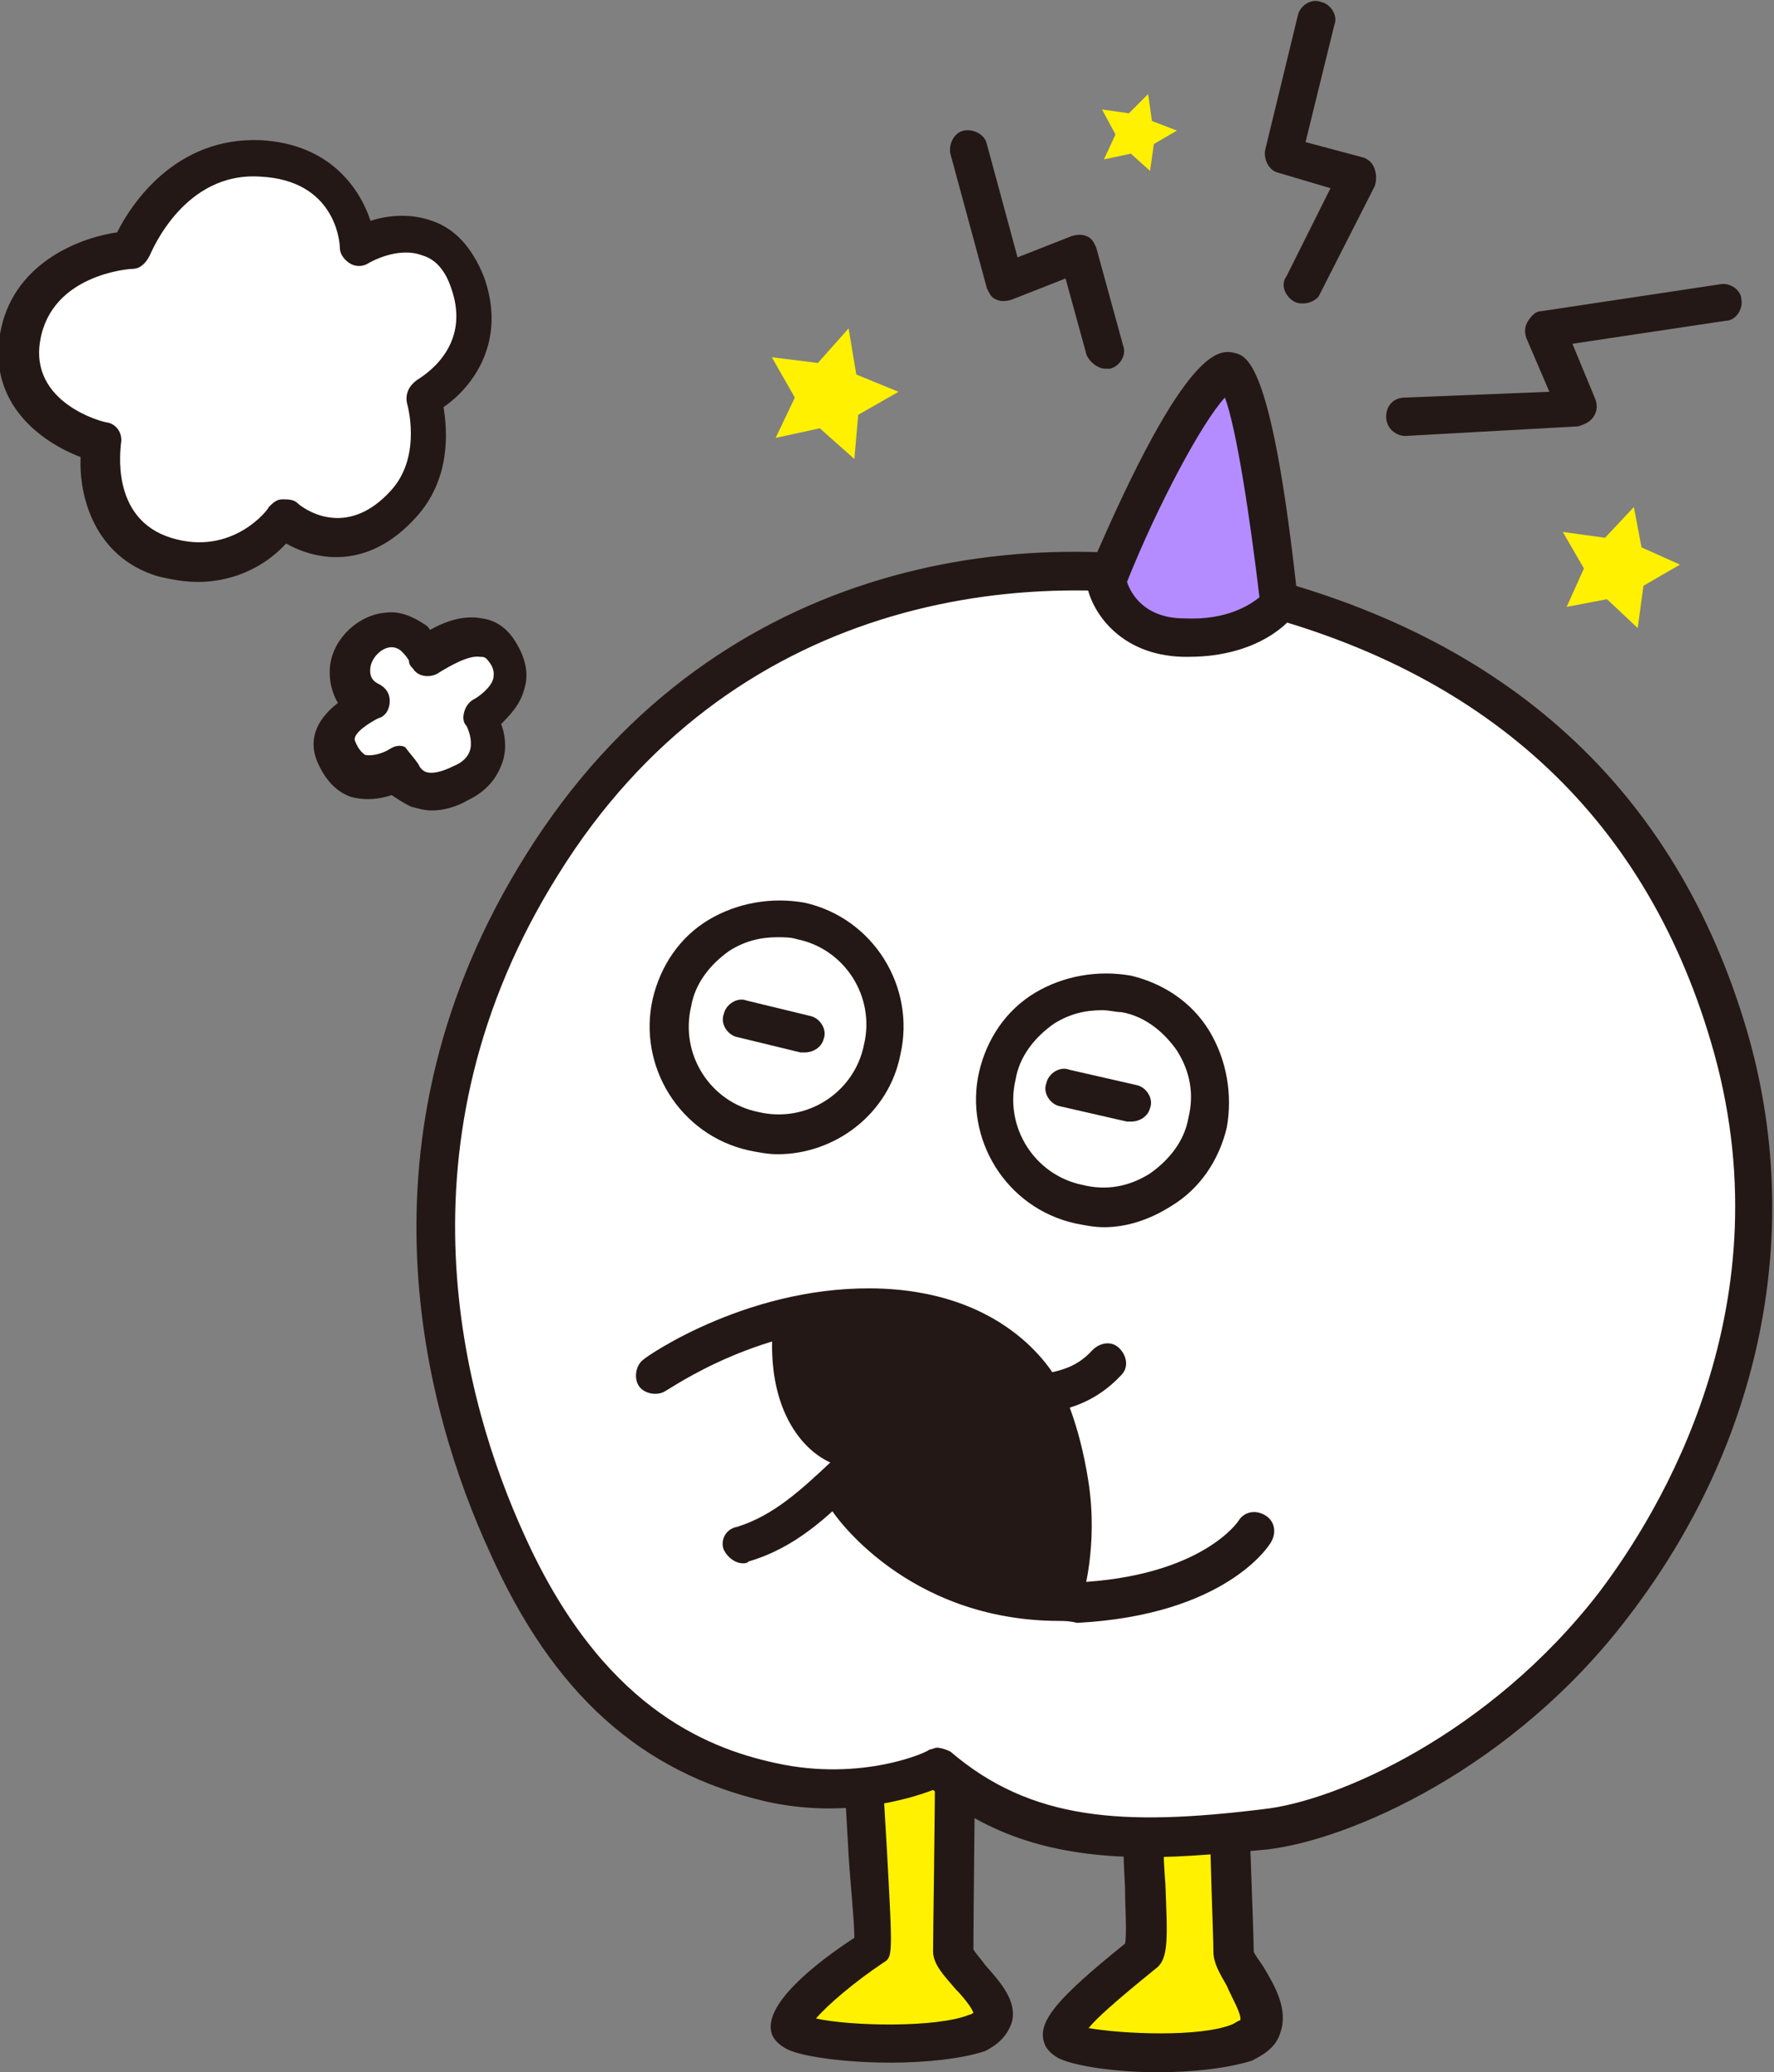
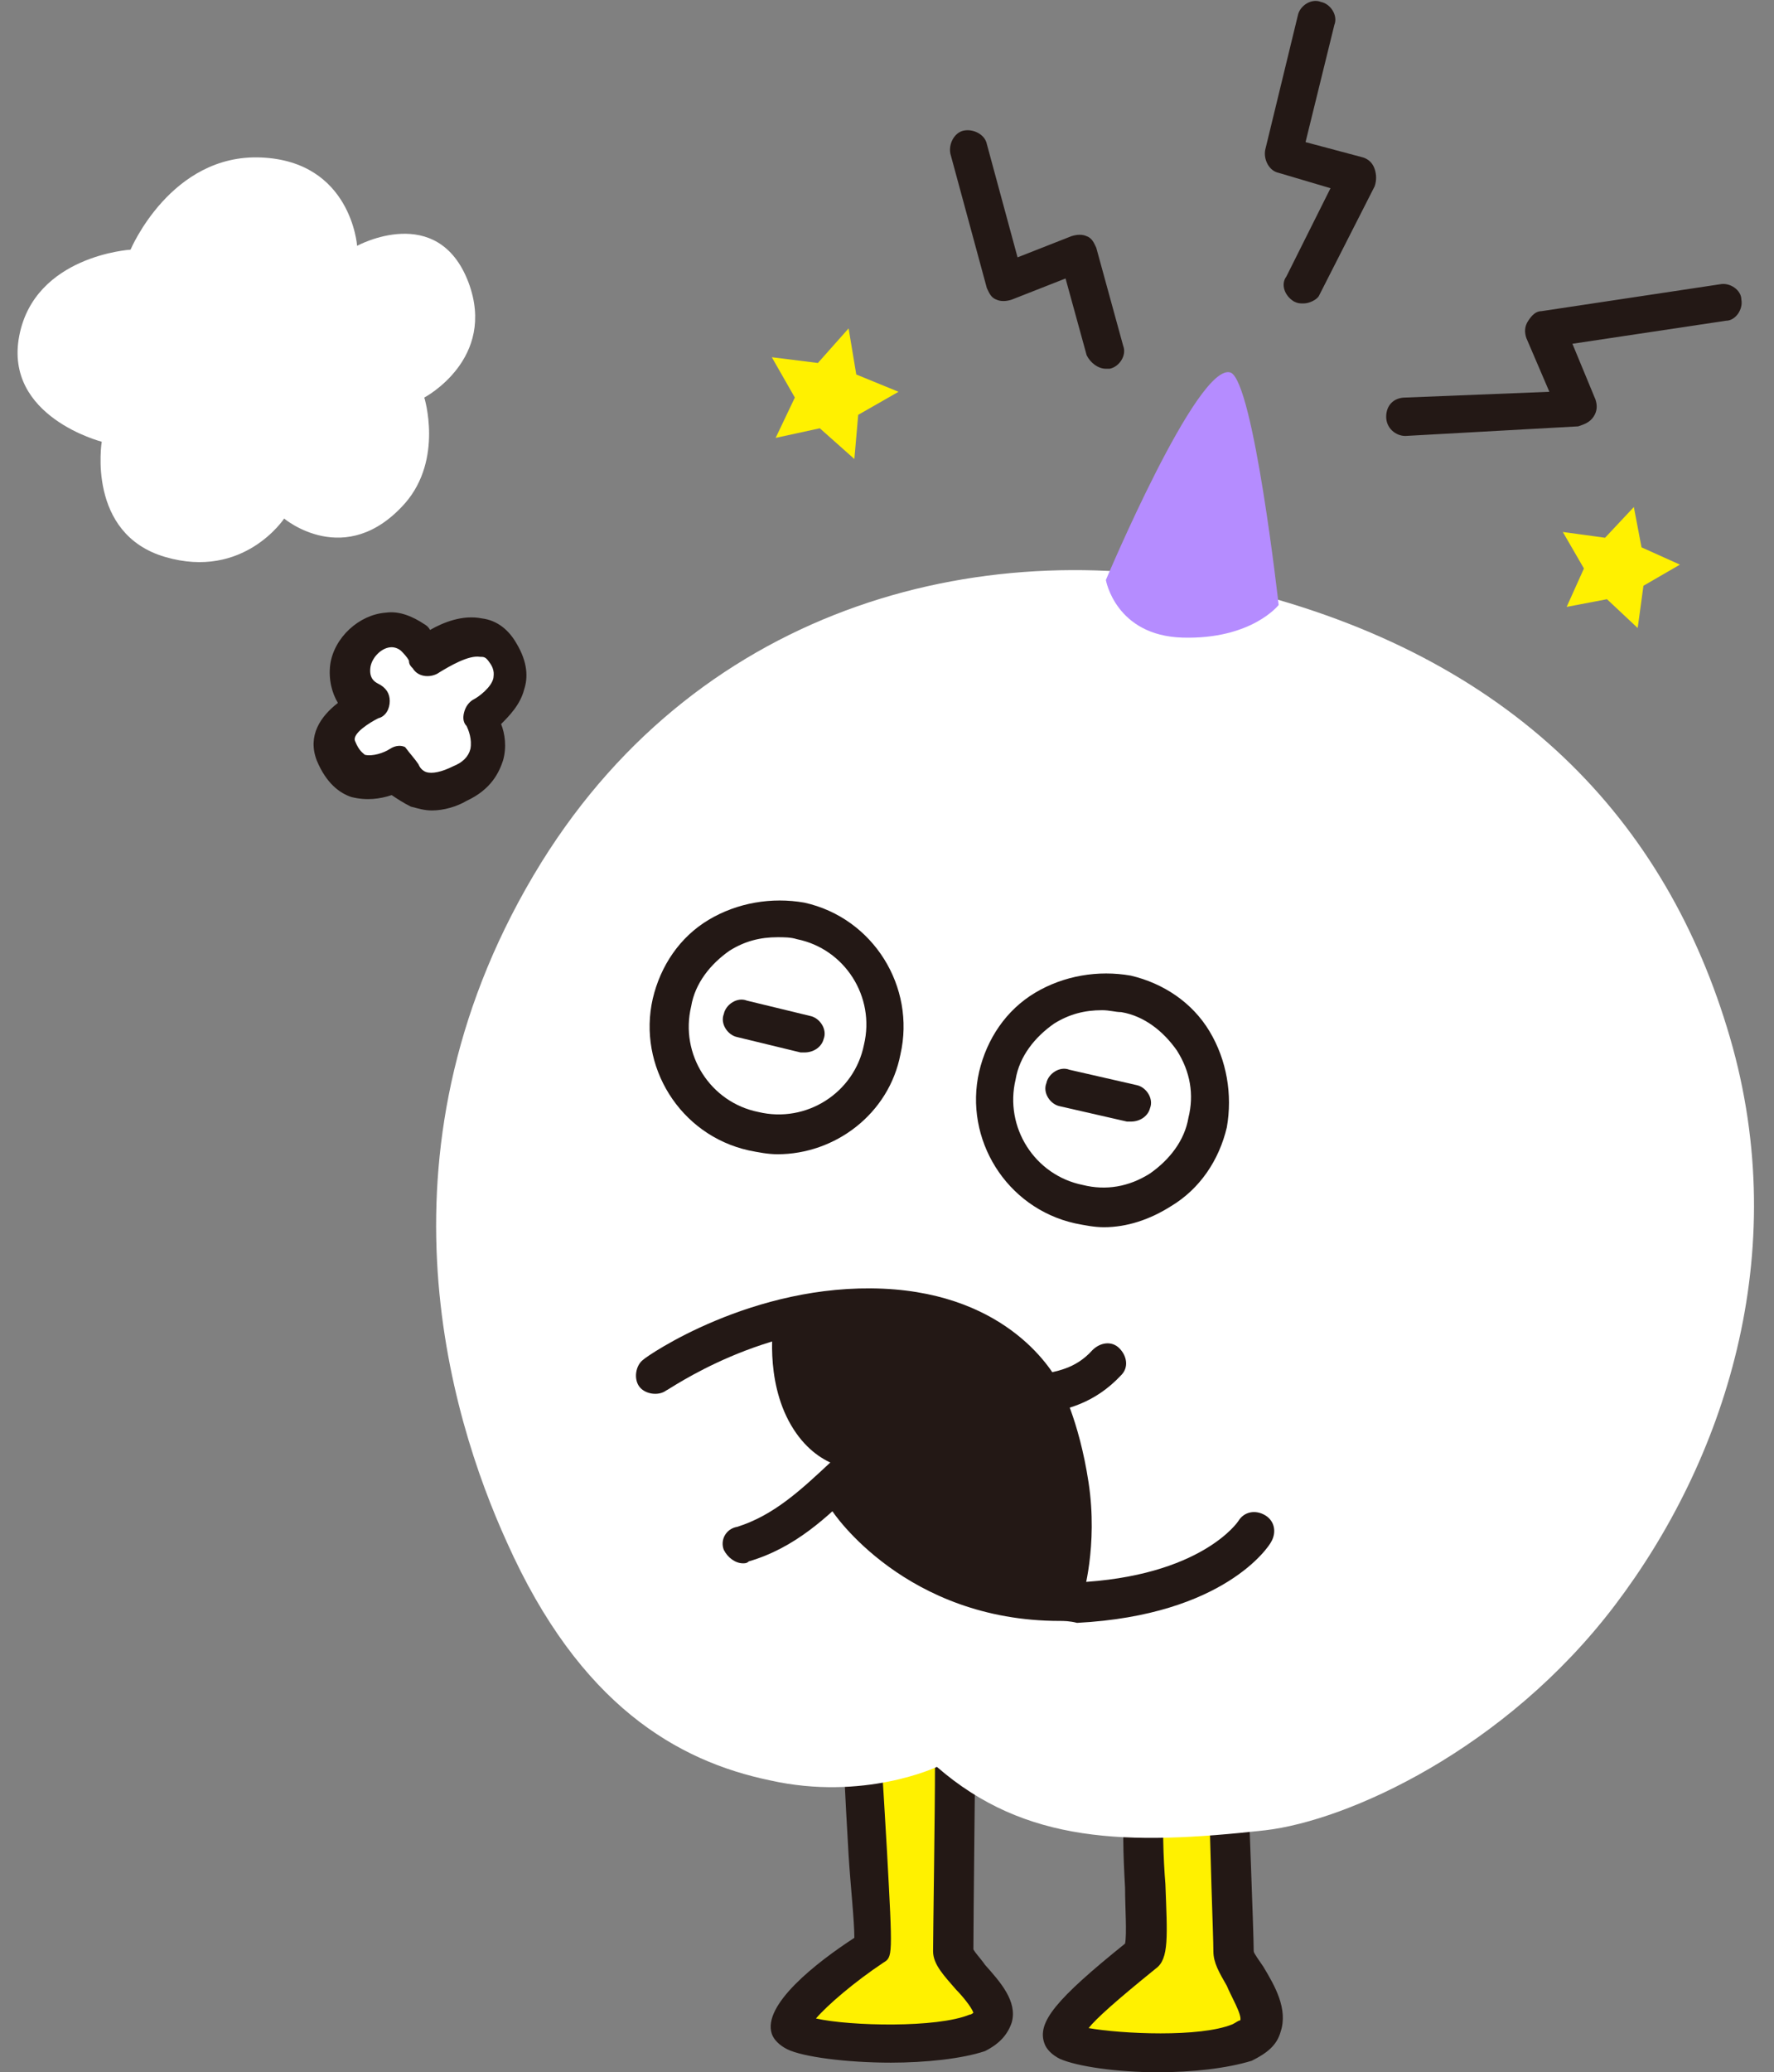
<svg xmlns="http://www.w3.org/2000/svg" version="1.1" id="レイヤー_1" x="0" y="0" width="92.4" height="107.9" style="enable-background:new 0 0 92.4 107.9" xml:space="preserve">
  <rect width="100%" height="100%" fill="#808080" stroke="none" />
  <style>.st0{fill:#fff}.st1{fill:#231815}.st2{fill:#fff100}</style>
  <path class="st0" d="M6.8 13s-5 .3-5.8 4.5S5.3 23 5.3 23s-.8 4.8 3.3 6 6.2-2 6.2-2 3.2 2.7 6.3-.8c2-2.3 1-5.5 1-5.5s3.8-2 2.3-6c-1.6-4.2-5.8-1.9-5.8-1.9s-.3-4.4-5-4.6S6.8 13 6.8 13z" />
-   <path class="st1" d="M10.3 30.3c-.6 0-1.3-.1-2.1-.3-3.3-1-4.1-4.2-4-6.2C2.1 23-.6 21 0 17.4c.6-3.6 4-5 6.1-5.3.7-1.4 3-5 7.5-4.8 3.5.2 5.1 2.4 5.7 4.2.9-.3 2.1-.4 3.2 0 1.2.4 2.1 1.4 2.7 2.9 1.2 3.3-.5 5.7-2.1 6.8.2 1.2.4 3.7-1.4 5.7-2.5 2.8-5.2 2.3-6.8 1.4-.9 1-2.5 2-4.6 2zM6.9 14c-.2 0-4.2.3-4.8 3.7C1.5 21 5.4 22 5.6 22c.5.1.8.6.7 1.1 0 .2-.6 3.9 2.6 4.9 3.2 1 5.1-1.5 5.1-1.6.2-.2.4-.4.7-.4.3 0 .6 0 .8.2.2.2 2.5 2 4.9-.7 1.6-1.8.8-4.5.8-4.5-.1-.5.1-.9.5-1.2.3-.2 2.9-1.7 1.8-4.8-.3-.9-.8-1.5-1.5-1.7-1.3-.5-2.8.4-2.8.4-.3.2-.7.2-1 0-.3-.2-.5-.5-.5-.8 0-.4-.3-3.5-4.1-3.7-4-.3-5.7 3.9-5.8 4.1-.2.4-.5.7-.9.7zm-.1-1z" />
-   <path class="st0" d="M20.3 32.9c-.9.1-1.8.9-2 1.9-.3 1.5 1 2 1 2s-2.3 1-1.8 2.5c.9 2.4 3.3.9 3.3.9s.8 1.9 3.3.6 1-3.5 1-3.5 2.5-1.3 1.3-3.3c-1.2-2-4 .2-4 .3.1-.1-.6-.9-.7-1-.5-.3-.9-.4-1.4-.4z" />
+   <path class="st0" d="M20.3 32.9c-.9.1-1.8.9-2 1.9-.3 1.5 1 2 1 2s-2.3 1-1.8 2.5c.9 2.4 3.3.9 3.3.9s.8 1.9 3.3.6 1-3.5 1-3.5 2.5-1.3 1.3-3.3c-1.2-2-4 .2-4 .3.1-.1-.6-.9-.7-1-.5-.3-.9-.4-1.4-.4" />
  <path class="st1" d="M22.5 42.2c-.4 0-.7-.1-1.1-.2-.4-.2-.7-.4-1-.6-.6.2-1.3.3-2.1.1-.6-.2-1.3-.7-1.8-1.9-.5-1.3.2-2.3 1.1-3-.3-.5-.5-1.2-.4-2 .2-1.4 1.5-2.6 2.9-2.7.7-.1 1.4.2 2 .6 0 0 .2.1.3.3.7-.4 1.7-.8 2.7-.6.8.1 1.4.6 1.8 1.3.6 1 .6 1.8.4 2.4-.2.8-.8 1.4-1.2 1.8.2.5.3 1.2.1 1.9-.2.6-.6 1.5-1.9 2.1-.5.3-1.2.5-1.8.5zm-.7-2.4s.1.3.4.4c.3.1.8 0 1.4-.3.5-.2.8-.5.9-.9.1-.5-.1-1-.2-1.2-.2-.2-.2-.5-.1-.8.1-.3.3-.5.5-.6.2-.1.9-.6 1-1.1 0-.1.1-.4-.2-.8-.2-.3-.3-.3-.5-.3-.6-.1-1.6.5-2.1.8-.4.3-1.1.3-1.4-.2-.1-.1-.2-.2-.2-.4-.1-.2-.3-.4-.4-.5-.1-.1-.3-.2-.5-.2-.5 0-1 .5-1.1 1-.1.6.2.8.4.9.4.2.6.5.6.9s-.2.8-.6.9c-.4.2-1.4.8-1.2 1.2.2.5.4.6.5.7.4.1 1-.1 1.3-.3.3-.2.6-.2.8-.1.3.4.5.6.7.9zm-.1-6.3z" />
  <path class="st2" d="M60.1 92.8c-1.5.5 0 8.3-.8 9-1.3 1-4.3 3.5-4 4.3s6.8 1.3 9.3.3c2.5-1-.5-3.8-.5-4.8s-.3-8.8-.3-8.8h-3.7z" />
  <path class="st1" d="M60.3 107.9c-2.1 0-4.2-.3-5.1-.7-.4-.2-.7-.5-.8-.8-.4-1.1.6-2.3 4.2-5.2.1-.5 0-1.9 0-2.9-.2-3.6-.2-5.9 1.3-6.4.1 0 .2-.1.3-.1H64c.5 0 1 .4 1 1 0 .3.3 7.8.3 8.8 0 .1.3.5.5.8.6 1 1.3 2.2.9 3.4-.2.7-.7 1.1-1.5 1.5-1.3.4-3.1.6-4.9.6zm-3.6-2.3c1.7.3 5.8.5 7.5-.2.2-.1.3-.2.4-.2.1-.3-.5-1.3-.7-1.8-.4-.7-.7-1.2-.7-1.8 0-.8-.2-5.6-.2-7.8h-2.3c-.2.8-.1 3.1 0 4.3.1 2.7.2 3.9-.5 4.4-2.1 1.7-3.1 2.6-3.5 3.1z" />
  <path class="st2" d="M44.8 90.5c0 .8.7 10.9.6 10.9-1.8 1.2-4.6 3.5-4.4 4.2s7.3 1.3 9.8.3-1.3-3.3-1.3-4.3.2-10.6.2-10.6l-4.9-.5z" />
  <path class="st1" d="M46.4 107.4c-2.3 0-4.6-.3-5.4-.7-.4-.2-.7-.5-.8-.8-.5-1.5 2.3-3.7 4.3-5 0-.9-.2-2.7-.3-4.3-.2-3.4-.3-5.7-.3-6.1 0-.3.1-.6.3-.7.2-.2.5-.3.8-.3l4.9.5c.5.1.9.5.9 1 0 0-.1 9-.1 10.5.1.2.4.5.6.8.8.9 1.7 1.9 1.4 3-.2.6-.6 1.1-1.4 1.5-1.2.4-3.1.6-4.9.6zm-3.9-2.3c1.8.4 6.3.5 8-.2.1 0 .2-.1.2-.1-.1-.3-.6-.9-.9-1.2-.6-.7-1.2-1.3-1.2-2 0-.8.1-7.3.1-9.7l-2.8-.3c.1 1.2.2 3.2.3 4.8.3 5.5.3 5.5-.2 5.8-1.5 1-2.9 2.2-3.5 2.9zm3-3.7zM57.6 19.2c-.4 0-.8-.3-1-.7l-1.1-4-2.8 1.1c-.3.1-.6.1-.8 0-.3-.1-.4-.4-.5-.6l-1.9-7c-.1-.5.2-1.1.7-1.2.5-.1 1.1.2 1.2.7l1.6 5.9 2.8-1.1c.3-.1.6-.1.8 0 .3.1.4.4.5.6l1.4 5.1c.2.5-.2 1.1-.7 1.2h-.2zM67.9 15.8c-.2 0-.3 0-.5-.1-.5-.3-.7-.9-.4-1.3l2.3-4.6-2.7-.8c-.5-.1-.8-.7-.7-1.2l1.7-7c.1-.5.7-.9 1.2-.7.5.1.9.7.7 1.2L68 7.4l3 .8c.3.1.5.3.6.6.1.3.1.6 0 .9l-2.9 5.7c-.1.2-.5.4-.8.4zM73.2 22.7c-.5 0-1-.4-1-1s.4-1 1-1l7.5-.3-1.2-2.8c-.1-.3-.1-.6.1-.9.2-.3.4-.5.7-.5l9.3-1.4c.5-.1 1.1.3 1.1.8.1.5-.3 1.1-.8 1.1l-8 1.2 1.2 2.9c.1.3.1.6-.1.9-.2.3-.5.4-.8.5l-9 .5z" />
  <path class="st2" d="m44.2 17.1.4 2.4 2.2.9-2.1 1.2-.2 2.3-1.8-1.6-2.3.5 1-2.1-1.2-2.1 2.4.3zM85.1 26.4l.4 2.1 2 .9-1.9 1.1-.3 2.2-1.6-1.5-2.1.4.9-2-1.1-1.9 2.2.3z" />
  <path class="st0" d="M26.4 80.3c-3-6.6-7.3-20.7 1.8-35.4 8.4-13.5 23.3-17.3 36.4-14.2 14.2 3.5 22.2 12 25.5 23.3 3.3 11.3-.3 22.1-6 29.6S70.2 94.8 65.9 95.3c-7.2.8-12.5.7-17.1-3.3 0 0-3.8 1.8-8.7.7-4.8-1-9.9-3.9-13.7-12.4z" />
-   <path class="st1" d="M59.8 96.7c-4.4 0-8-.9-11.2-3.5-1.3.5-4.7 1.5-8.7.6-6.5-1.5-11.1-5.6-14.4-13-3.3-7.2-7.4-21.5 1.9-36.3C36.9 29.3 53 26.9 64.9 29.8 78.5 33.1 87.3 41.1 91 53.7c3 10.3.8 21.4-6.2 30.5-6 7.9-14.5 11.6-18.8 12.1-2.2.2-4.3.4-6.2.4zm-11-5.7c.2 0 .5.1.7.2 4.2 3.6 9 3.9 16.3 3 3.8-.4 11.8-3.9 17.5-11.3 3.1-4.1 9.9-15 5.8-28.7-3.5-11.8-11.8-19.4-24.7-22.5-11.2-2.6-26.4-.5-35.3 13.8-8.8 14-4.9 27.6-1.8 34.4 4 8.9 9.4 11.1 13.1 11.9 4.5 1 8-.6 8-.7.1 0 .3-.1.4-.1z" />
  <path d="M66.6 31.5s-1.3-11.6-2.5-12.1c-1.7-.6-6.5 10.8-6.5 10.8s.5 2.9 4 3c3.6.1 5-1.7 5-1.7z" style="fill:#b58cff" />
-   <path class="st1" d="M61.9 34.2h-.3c-3.4-.1-4.8-2.5-5-3.8 0-.2 0-.4.1-.6 5.2-12.2 6.9-11.6 7.7-11.4.6.2 1.9.7 3.2 12.9 0 .3 0 .5-.2.7-.1.2-1.7 2.2-5.5 2.2zm-3.2-3.9c.2.6.9 1.9 3 1.9 2.2.1 3.4-.7 3.9-1.1-.5-4.2-1.2-8.8-1.8-10.4-1.2 1.3-3.5 5.6-5.1 9.6z" />
-   <path class="st0" d="M46 54.7c-.7 3-3.7 4.9-6.7 4.2-3-.7-4.9-3.7-4.2-6.7.7-3 3.7-4.9 6.7-4.2 3 .6 4.9 3.6 4.2 6.7z" />
  <path class="st1" d="M40.5 60.1c-.5 0-1-.1-1.5-.2-3.6-.8-5.8-4.4-5-7.9.4-1.7 1.4-3.2 2.9-4.1 1.5-.9 3.3-1.2 5-.9 3.6.8 5.8 4.4 5 7.9-.6 3.1-3.4 5.2-6.4 5.2zm0-11.3c-.9 0-1.7.2-2.5.7-1 .7-1.8 1.7-2 2.9-.6 2.5 1 5 3.5 5.5 2.5.6 5-1 5.5-3.5.6-2.5-1-5-3.5-5.5-.3-.1-.7-.1-1-.1zm5.5 5.9z" />
  <path class="st0" d="M62.9 58.5c-.7 3-3.7 4.9-6.7 4.2-3-.7-4.9-3.7-4.2-6.7.7-3 3.7-4.9 6.7-4.2 3 .7 4.9 3.7 4.2 6.7z" />
  <path class="st1" d="M57.5 63.9c-.5 0-1-.1-1.5-.2-3.6-.8-5.8-4.4-5-7.9.4-1.7 1.4-3.2 2.9-4.1 1.5-.9 3.3-1.2 5-.9 1.7.4 3.2 1.4 4.1 2.9.9 1.5 1.2 3.3.9 5-.4 1.7-1.4 3.2-2.9 4.1-1.1.7-2.3 1.1-3.5 1.1zm-.1-11.3c-.9 0-1.7.2-2.5.7-1 .7-1.8 1.7-2 2.9-.6 2.5 1 5 3.5 5.5 1.2.3 2.4.1 3.5-.6 1-.7 1.8-1.7 2-2.9.3-1.2.1-2.4-.6-3.5-.7-1-1.7-1.8-2.9-2-.3 0-.6-.1-1-.1z" />
  <path class="st0" d="M34.1 71.6s5.3-3.8 11.8-3.5c6.5.3 8.3 4.5 8.3 4.5-.3-.8-4.8.5-5.3.6-4 1.4-6.1 6-10.2 7.2" />
  <path class="st1" d="M38.7 81.4c-.4 0-.8-.3-1-.7-.2-.5.1-1.1.7-1.2 1.9-.6 3.3-1.9 4.9-3.4 1.5-1.5 3.2-3 5.3-3.8 0 0 1.8-.6 3.5-.9-1.1-1-3-2.2-6.2-2.3-6.1-.3-11.1 3.3-11.2 3.3-.4.3-1.1.2-1.4-.2-.3-.4-.2-1.1.2-1.4.2-.2 5.7-4 12.5-3.7 6.6.3 8.9 4.4 9.2 5v.1c.2.5 0 1.1-.5 1.3-.4.2-.8.1-1.1-.2-.8-.1-3.6.6-4.3.8-1.8.6-3.1 1.9-4.6 3.3-1.6 1.6-3.3 3.2-5.7 3.9-.1.1-.2.1-.3.1zM53.3 73z" />
  <path class="st0" d="M44.1 78.1s3.8 5.7 11.8 5.3c7.3-.3 9.3-3.7 9.3-3.7" />
  <path class="st1" d="M55.2 84.4c-8 0-11.8-5.6-11.9-5.8-.3-.5-.2-1.1.3-1.4.5-.3 1.1-.2 1.4.3.1.2 3.6 5.2 11 4.9 6.6-.3 8.5-3.2 8.5-3.2.3-.5.9-.6 1.4-.3.5.3.6.9.3 1.4-.1.2-2.4 3.8-10.1 4.2-.4-.1-.7-.1-.9-.1z" />
  <path class="st0" d="M54.2 72.6c1-.2 2.3-.3 3.5-1.7" />
  <path class="st1" d="M54.2 73.6c-.5 0-.9-.3-1-.8-.1-.5.3-1.1.8-1.2h.1c.9-.2 1.9-.3 2.8-1.3.4-.4 1-.5 1.4-.1.4.4.5 1 .1 1.4-1.4 1.5-2.9 1.8-4 2h-.2zM58.9 58.4h-.2l-3.5-.8c-.5-.1-.9-.7-.7-1.2.1-.5.7-.9 1.2-.7l3.5.8c.5.1.9.7.7 1.2-.1.4-.5.7-1 .7zM41.9 54.8h-.2l-3.3-.8c-.5-.1-.9-.7-.7-1.2.1-.5.7-.9 1.2-.7l3.3.8c.5.1.9.7.7 1.2-.1.4-.5.7-1 .7z" />
  <path class="st1" d="M55.2 72.1c-1.4 0-3.3-.4-5.3.5s-4.6 3-5.3 3.8-1.1 1.6.1 3.1 3.6 2.8 6.3 3.5 5.4.1 5.4.1.8-2.6.3-5.9-1.5-5.1-1.5-5.1z" />
  <path class="st1" d="M40.3 68.8s-.5 3 .9 5.4 3.5 2.3 3.5 2.3 1.6-2.8 4.3-3.2c2.7-.3 5.4-.3 4.6-1.6s-2.5-2.8-6-3.4-7.3.5-7.3.5z" />
-   <path class="st2" d="m59.8 4.9.2 1.4 1.3.5-1.2.7-.2 1.4-1-.9-1.4.3.6-1.3-.7-1.3 1.4.2z" />
</svg>